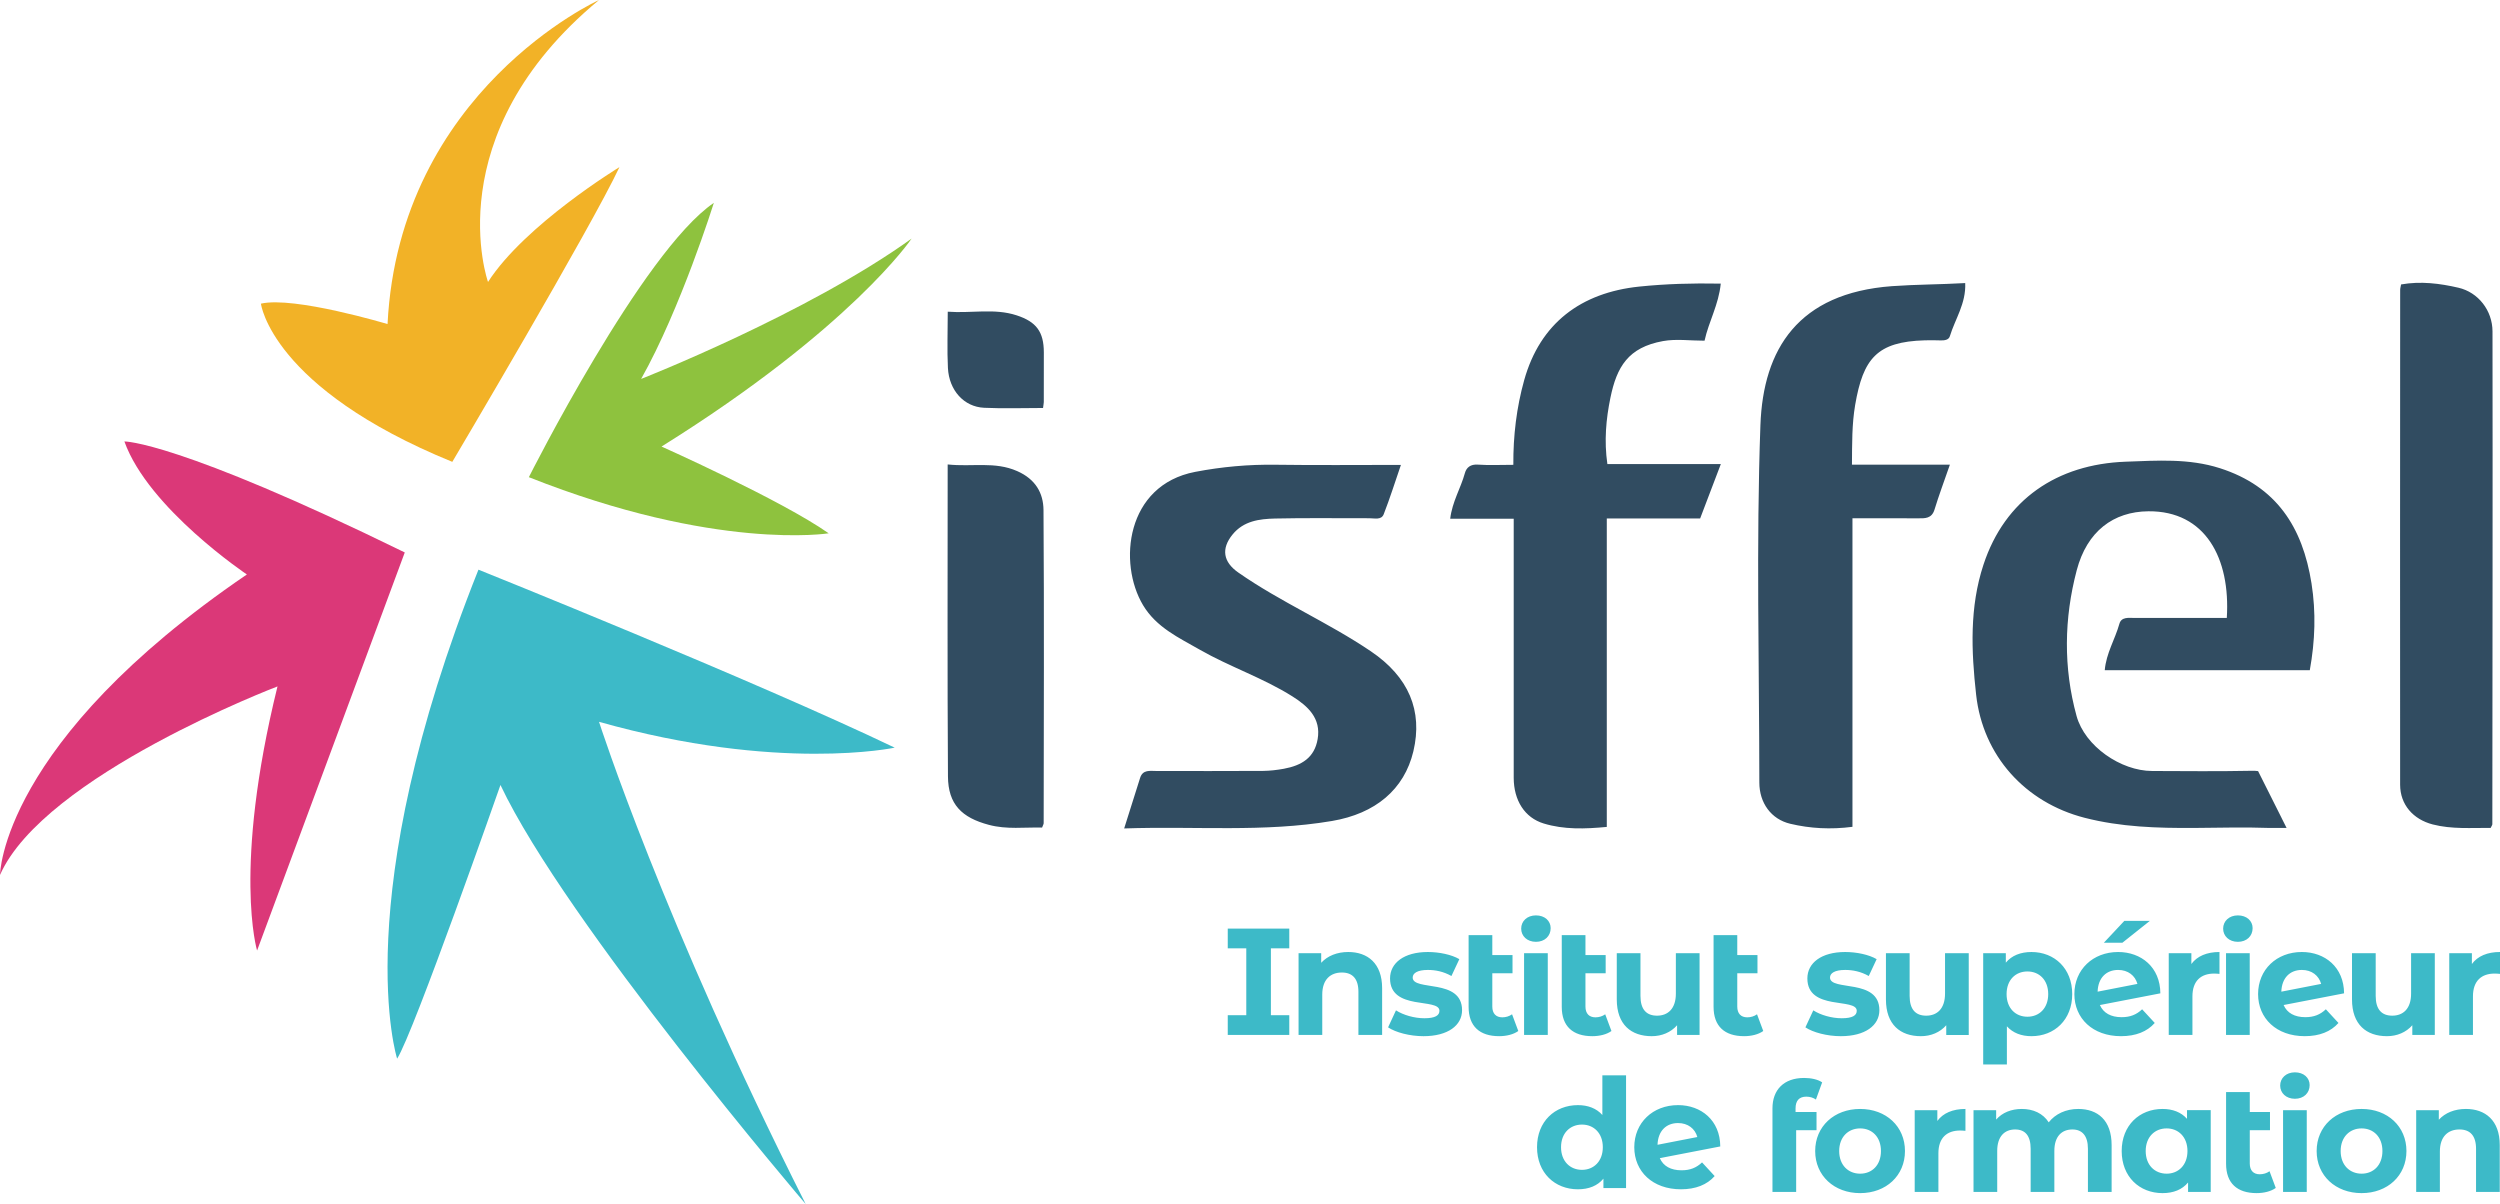
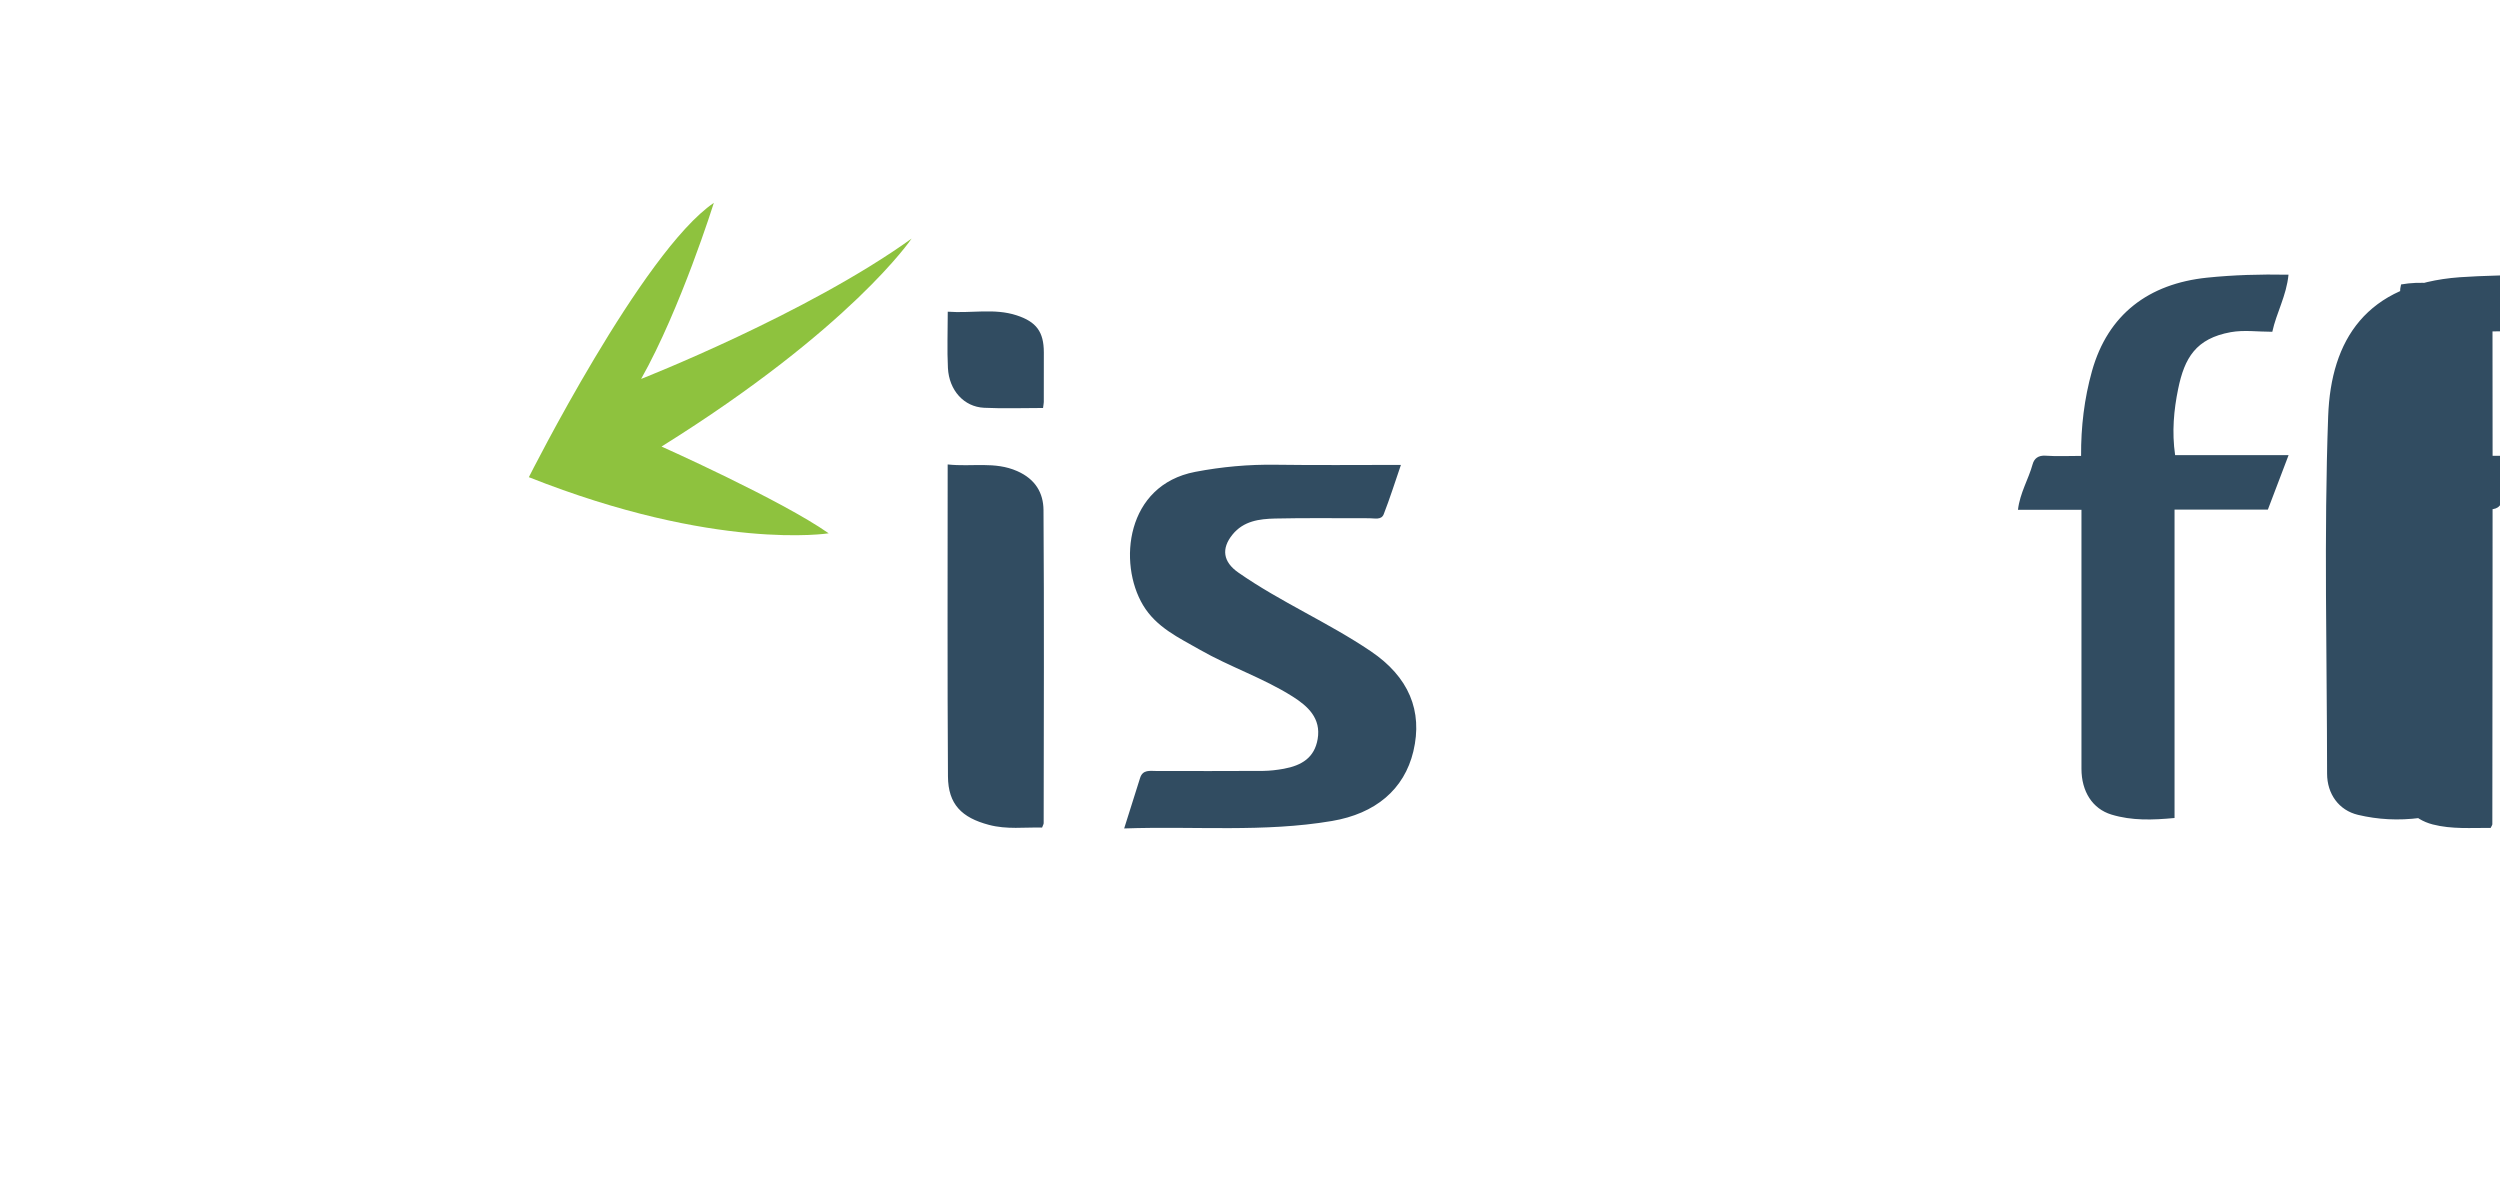
<svg xmlns="http://www.w3.org/2000/svg" width="600" height="288.985" viewBox="0 0 600 288.985">
-   <path d="M29.855 105.948s12.402-.23 67.29 26.64L61.7 228.127s-5.894-19.521 4.9-63.386c0 0-56.037 21.359-66.601 45.243 0 0 .23-31.922 59.251-72.112 0 0-23.654-15.847-29.396-31.923z" fill="#db3878" />
-   <path d="M143.765 0S95.842 21.74 93.01 77.777c0 0-22.429-6.737-30.39-4.9 0 0 2.45 20.21 45.931 37.97 0 0 33.377-56.342 40.113-70.734 0 0-22.659 13.78-31.54 27.56 0 0-12.554-35.215 26.641-67.673z" fill="#f2b227" />
  <path d="M126.924 114.522s27.252-54.199 44.4-65.835c0 0-7.962 25.416-17.454 42.257 0 0 39.807-15.617 64.916-33.683 0 0-14.391 21.435-60.017 49.912 0 0 28.784 12.86 40.114 20.822 0 0-27.07 4.337-71.96-13.473z" fill="#8ec23e" />
-   <path d="M95.308 254.077c3.904-5.971 24.802-65.682 24.802-65.682 15.617 33.07 73.26 100.59 73.26 100.59-34.218-67.749-49.605-115.747-49.605-115.747 43.176 12.172 70.964 6.2 70.964 6.2-33.53-16.075-99.9-42.716-99.9-42.716-31.693 79.462-19.521 117.355-19.521 117.355zm243.739-19.47c0-1.02 1.094-1.821 3.645-1.821 1.787 0 3.72.364 5.653 1.457l1.895-4.046c-1.858-1.094-4.85-1.715-7.548-1.715-5.724 0-9.08 2.626-9.08 6.345 0 7.84 11.852 4.559 11.852 7.766 0 1.094-.985 1.787-3.61 1.787-2.406 0-5.07-.765-6.819-1.896l-1.896 4.084c1.822 1.205 5.178 2.116 8.496 2.116 5.87 0 9.261-2.589 9.261-6.237 0-7.728-11.85-4.484-11.85-7.84zm63.453 11.451v2.334h5.397v-19.618h-5.69v9.699c0 3.61-1.895 5.288-4.52 5.288-2.515 0-3.975-1.46-3.975-4.741v-10.246h-5.687v11.085c0 6.053 3.462 8.825 8.387 8.825 2.405 0 4.593-.911 6.088-2.626zm-20.348 2.626c1.715 0 3.428-.401 4.596-1.24l-1.495-4.012c-.658.475-1.495.73-2.334.73-1.532 0-2.408-.913-2.408-2.588v-7.986h4.851v-4.376h-4.85v-4.776h-5.688v17.21c0 4.667 2.66 7.038 7.328 7.038zm-87.49-21.078h4.447v16.046h-4.447v4.74h14.767v-4.74h-4.413v-16.046h4.413v-4.74h-14.767v4.74zm28.918.876c-2.663 0-4.96.91-6.492 2.589v-2.297h-5.432v19.618h5.687v-9.699c0-3.61 1.97-5.289 4.705-5.289 2.517 0 3.974 1.46 3.974 4.63v10.358h5.69v-11.23c0-5.982-3.502-8.68-8.132-8.68zm45.043-2.443c2.116 0 3.536-1.385 3.536-3.281 0-1.752-1.42-3.064-3.536-3.064-2.114 0-3.537 1.386-3.537 3.173 0 1.787 1.423 3.172 3.537 3.172zm2.843 2.735h-5.687v19.618h5.687v-19.618zm47.887 15.388c-1.532 0-2.408-.913-2.408-2.588v-7.986h4.85v-4.376h-4.85v-4.776h-5.687v17.21c0 4.667 2.66 7.038 7.328 7.038 1.715 0 3.427-.401 4.595-1.24l-1.494-4.012c-.659.475-1.495.73-2.334.73zm-58.79 0c-1.532 0-2.408-.913-2.408-2.588v-7.986h4.85v-4.376h-4.85v-4.776h-5.688v17.21c0 4.667 2.66 7.038 7.328 7.038 1.715 0 3.428-.401 4.596-1.24l-1.495-4.012c-.658.475-1.495.73-2.334.73zm223.79 4.23v-19.618h-5.69v9.699c0 3.61-1.896 5.288-4.522 5.288-2.514 0-3.974-1.46-3.974-4.741v-10.246h-5.687v11.085c0 6.053 3.462 8.825 8.387 8.825 2.405 0 4.593-.911 6.088-2.626v2.334h5.397zm-31.218.292c3.537 0 6.272-1.094 8.095-3.173l-3.026-3.281c-1.349 1.276-2.844 1.895-4.923 1.895-2.553 0-4.375-.985-5.214-2.917l14.512-2.807c-.037-6.273-4.593-9.919-10.136-9.919-6.054 0-10.501 4.23-10.501 10.1 0 5.835 4.41 10.102 11.193 10.102zm-.692-15.898c2.37 0 4.083 1.348 4.63 3.353L547.52 238c.109-3.319 2.079-5.214 4.923-5.214zm40.81-1.423v-2.589h-5.431v19.618h5.687v-9.263c0-3.755 2.078-5.47 5.214-5.47.438 0 .804.037 1.277.075v-5.252c-3.027 0-5.36.985-6.746 2.88zM442.01 244.38c-2.406 0-5.069-.765-6.818-1.896l-1.896 4.084c1.822 1.205 5.177 2.116 8.496 2.116 5.87 0 9.26-2.589 9.26-6.237 0-7.728-11.849-4.484-11.849-7.84 0-1.02 1.094-1.821 3.646-1.821 1.786 0 3.72.364 5.652 1.457l1.896-4.046c-1.859-1.094-4.85-1.715-7.548-1.715-5.725 0-9.08 2.626-9.08 6.345 0 7.84 11.851 4.559 11.851 7.766 0 1.094-.985 1.787-3.61 1.787zm39.643 1.933c1.46 1.604 3.465 2.37 5.907 2.37 5.507 0 9.773-3.937 9.773-10.101 0-6.162-4.266-10.1-9.773-10.1-2.623 0-4.739.839-6.162 2.552v-2.26h-5.432v26.69h5.687v-9.151zm4.925-13.163c2.843 0 4.994 2.041 4.994 5.432 0 3.393-2.15 5.434-4.994 5.434-2.846 0-4.997-2.041-4.997-5.434 0-3.39 2.15-5.432 4.997-5.432zm29.393-12.144h-6.126l-4.922 5.251h4.45l6.598-5.251zm-1.859 21.224c-1.349 1.276-2.844 1.895-4.922 1.895-2.554 0-4.376-.985-5.215-2.917l14.512-2.807c-.037-6.273-4.593-9.919-10.136-9.919-6.054 0-10.501 4.23-10.501 10.1 0 5.835 4.41 10.102 11.194 10.102 3.536 0 6.27-1.094 8.095-3.173l-3.027-3.281zm-5.761-9.444c2.37 0 4.083 1.348 4.63 3.353L503.427 238c.11-3.319 2.08-5.214 4.923-5.214zm31.583-4.012h-5.688v19.618h5.688v-19.618zm-14.005 2.589v-2.589h-5.432v19.618h5.687v-9.263c0-3.755 2.079-5.47 5.214-5.47.438 0 .804.037 1.277.075v-5.252c-3.026 0-5.36.985-6.746 2.88zm-59.122 7.11c0 3.61-1.896 5.288-4.521 5.288-2.515 0-3.975-1.46-3.975-4.741v-10.246h-5.687v11.085c0 6.053 3.462 8.825 8.387 8.825 2.406 0 4.593-.911 6.088-2.626v2.334h5.398v-19.618h-5.69v9.699zm70.283-12.434c2.116 0 3.537-1.385 3.537-3.281 0-1.752-1.421-3.064-3.537-3.064-2.114 0-3.537 1.386-3.537 3.173 0 1.787 1.423 3.172 3.537 3.172zM384.567 267.6c-1.423-1.606-3.465-2.37-5.87-2.37-5.544 0-9.81 3.937-9.81 10.1 0 6.164 4.266 10.101 9.81 10.101 2.623 0 4.702-.839 6.125-2.554v2.262h5.432v-27.057h-5.687v9.518zm-4.888 13.164c-2.843 0-5.03-2.042-5.03-5.435 0-3.39 2.187-5.432 5.03-5.432 2.81 0 4.997 2.042 4.997 5.432 0 3.393-2.188 5.435-4.997 5.435zm23.05-15.535c-6.053 0-10.503 4.23-10.503 10.1 0 5.836 4.413 10.102 11.196 10.102 3.537 0 6.271-1.094 8.095-3.173l-3.026-3.281c-1.35 1.277-2.844 1.896-4.923 1.896-2.554 0-4.375-.985-5.214-2.918l14.512-2.807c-.037-6.273-4.593-9.919-10.137-9.919zm-4.922 9.518c.109-3.318 2.079-5.214 4.922-5.214 2.371 0 4.084 1.349 4.63 3.353l-9.552 1.861zm152.972-17.388c-2.114 0-3.537 1.386-3.537 3.173 0 1.787 1.423 3.173 3.537 3.173 2.115 0 3.536-1.386 3.536-3.282 0-1.752-1.42-3.064-3.536-3.064zm41.029 8.788c-2.663 0-4.96.911-6.492 2.589v-2.297h-5.432v19.618h5.687v-9.699c0-3.61 1.97-5.288 4.705-5.288 2.517 0 3.974 1.46 3.974 4.63v10.357h5.69v-11.23c0-5.982-3.502-8.68-8.132-8.68zm-25.02 0c-6.237 0-10.793 4.193-10.793 10.1s4.556 10.102 10.793 10.102c6.234 0 10.758-4.195 10.758-10.102s-4.524-10.1-10.758-10.1zm0 15.534c-2.844 0-5.031-2.041-5.031-5.434 0-3.39 2.187-5.432 5.03-5.432s4.995 2.041 4.995 5.432c0 3.393-2.15 5.434-4.994 5.434zm-41.905-13.163c-1.42-1.606-3.463-2.37-5.87-2.37-5.544 0-9.808 3.937-9.808 10.099 0 6.164 4.264 10.102 9.808 10.102 2.625 0 4.704-.84 6.125-2.554v2.262h5.434v-19.618h-5.69v2.079zm-4.886 13.163c-2.843 0-5.03-2.041-5.03-5.434 0-3.39 2.187-5.432 5.03-5.432 2.807 0 4.995 2.041 4.995 5.432 0 3.393-2.188 5.434-4.995 5.434zm27.938 4.376h5.687v-19.618h-5.687v19.618zm-5.58-4.23c-1.532 0-2.408-.913-2.408-2.588v-7.986h4.85v-4.376h-4.85V262.1h-5.688v17.21c0 4.667 2.66 7.038 7.328 7.038 1.715 0 3.428-.401 4.596-1.24l-1.495-4.012c-.658.476-1.495.73-2.334.73zm-95.92-15.68c-6.236 0-10.792 4.193-10.792 10.1s4.556 10.102 10.792 10.102c6.234 0 10.758-4.195 10.758-10.102s-4.524-10.1-10.758-10.1zm0 15.534c-2.843 0-5.031-2.041-5.031-5.434 0-3.39 2.188-5.432 5.031-5.432 2.844 0 4.994 2.041 4.994 5.432 0 3.393-2.15 5.434-4.994 5.434zm-10.468-14.804h-5.034v-.839c0-1.933.913-2.843 2.591-2.843.874 0 1.676.255 2.297.693l1.495-4.12c-1.057-.73-2.698-1.06-4.339-1.06-4.887 0-7.585 2.88-7.585 7.293v20.056h5.687v-14.804h4.888v-4.376zm28.994 2.15v-2.588h-5.432v19.618h5.687v-9.263c0-3.755 2.079-5.47 5.215-5.47.438 0 .804.038 1.277.075v-5.252c-3.027 0-5.36.985-6.747 2.88zm33.808-2.88c-2.955 0-5.506 1.203-7.075 3.21-1.386-2.153-3.72-3.21-6.454-3.21-2.515 0-4.703.876-6.163 2.552v-2.26h-5.432v19.618h5.687v-9.845c0-3.502 1.787-5.142 4.304-5.142 2.37 0 3.72 1.46 3.72 4.63v10.357h5.689v-9.845c0-3.502 1.787-5.142 4.338-5.142 2.297 0 3.72 1.46 3.72 4.63v10.357h5.687v-11.23c0-5.982-3.353-8.68-8.02-8.68z" fill="#3dbac8" />
-   <path d="M244.131 113.067c-5.39-2.38-10.79-.97-16.69-1.6 0 25.38-.09 50.12.07 74.86.04 6.74 3.34 9.91 9.79 11.63 4.35 1.17 8.59.55 12.8.66.2-.56.38-.81.38-1.06.03-25.04.13-50.09-.04-75.13-.03-4.11-1.93-7.43-6.31-9.36zm-7.96-15.2c4.64.22 9.29.05 14.16.05.11-.89.18-1.16.18-1.44.01-3.97.02-7.94.01-11.91-.01-4.92-1.78-7.34-6.54-8.89-5.36-1.75-10.8-.44-16.52-.87 0 4.79-.18 9.17.04 13.52.28 5.37 3.85 9.31 8.67 9.54zm92.83 58.44c-10.23-6.92-21.67-11.82-31.81-18.9-3.64-2.54-4.15-5.71-1.39-9.11 2.66-3.28 6.45-3.76 10.21-3.85 7.54-.18 15.08-.04 22.63-.07 1.23-.01 2.88.5 3.45-.96 1.47-3.76 2.68-7.63 4.13-11.84-10.48 0-20.29.1-30.1-.04-6.5-.09-12.89.49-19.27 1.71-16.66 3.19-18.55 21.91-12.52 31.99 3.2 5.35 8.6 7.81 13.62 10.69 7.21 4.13 15.2 6.77 22.25 11.22 3.69 2.33 6.89 5.24 6.04 10.22-.76 4.46-3.79 6.34-8.14 7.14-1.67.3-3.31.49-4.95.51-8.54.06-17.08.02-25.62.02-1.53 0-3.25-.38-3.9 1.65-1.22 3.8-2.4 7.61-3.83 12.14 17.13-.59 33.55.98 49.87-1.79 10.41-1.76 17.35-7.54 19.54-16.73 2.3-9.71-1.11-17.85-10.21-24zm269.2-76.77c-.01-5.03-3.43-9.38-8.16-10.48-4.48-1.04-9.09-1.62-13.78-.79-.09.53-.22.93-.22 1.33-.02 39.58-.04 79.16-.01 118.74.01 4.78 3.12 8.31 7.83 9.53 4.58 1.18 9.21.8 13.9.83.29-.6.4-.72.4-.84.03-39.44.1-78.88.04-118.32zm-136.26 2.14c1.28-.04 2.56-.02 3.84.02.91.02 1.91-.11 2.18-.99 1.25-4.12 3.91-7.86 3.69-12.77-6.06.35-11.79.32-17.58.74-22.49 1.66-30.91 15.07-31.57 33.35-1.03 28.56-.28 57.19-.26 85.78 0 4.87 2.82 8.81 7.43 9.9 4.77 1.13 9.65 1.41 14.92.73v-74.05c5.48 0 10.58-.02 15.69.01 1.74.01 3.34.09 4.01-2.12 1.04-3.41 2.3-6.76 3.68-10.75h-23.5c.04-5.12-.02-9.7.77-14.35 1.91-11.12 5.22-15.17 16.7-15.5zm-75.44 13.78c1.52-7.4 4.24-12.08 12.63-13.6 3.16-.57 6.51-.09 9.96-.09 1.01-4.62 3.39-8.62 3.89-13.7-6.9-.13-13.2.06-19.54.71-14.01 1.45-23.81 8.8-27.63 22.44-1.84 6.6-2.65 13.33-2.61 20.34-3.15 0-5.85.14-8.52-.05-1.75-.12-2.74.67-3.12 2.08-.98 3.57-3.02 6.8-3.51 10.9h15.24v4.51c0 19.22-.01 38.45 0 57.67.01 5.42 2.63 9.58 7.2 10.97 4.89 1.49 9.9 1.32 15.14.82v-74.02h22.4c1.69-4.46 3.24-8.51 4.97-13.06h-27.23c-.81-5.6-.31-10.85.73-15.92zm146.28 16.91c-7.46-2.39-15.09-1.83-22.64-1.56-16.44.61-28.96 9.06-34.11 24.72-3.36 10.21-2.93 20.66-1.76 31.22 1.62 14.6 11.73 25.84 26.03 29.52 8.72 2.24 17.49 2.49 26.28 2.44 6.01-.04 12.04-.22 18.07 0h4.13l-1.17-2.33v-.01l-5.67-11.3c-.45-.07-.96-.09-1.52-.08-7.96.16-15.94.08-23.91.05-7.52-.02-16.14-5.94-18.14-13.21-3.19-11.59-3-23.43.04-34.96 2.46-9.35 8.8-14.09 17.21-14.16 13.66-.11 19.72 11.26 18.81 25.6h-22.15c-1.41-.01-3.15-.3-3.63 1.41-1.03 3.7-3.17 7.07-3.51 11.13h49.21c1.28-7.11 1.5-13.9.41-20.83-2.13-13.5-8.42-23.3-21.98-27.65z" fill="#314c61" />
+   <path d="M244.131 113.067c-5.39-2.38-10.79-.97-16.69-1.6 0 25.38-.09 50.12.07 74.86.04 6.74 3.34 9.91 9.79 11.63 4.35 1.17 8.59.55 12.8.66.2-.56.38-.81.38-1.06.03-25.04.13-50.09-.04-75.13-.03-4.11-1.93-7.43-6.31-9.36zm-7.96-15.2c4.64.22 9.29.05 14.16.05.11-.89.18-1.16.18-1.44.01-3.97.02-7.94.01-11.91-.01-4.92-1.78-7.34-6.54-8.89-5.36-1.75-10.8-.44-16.52-.87 0 4.79-.18 9.17.04 13.52.28 5.37 3.85 9.31 8.67 9.54zm92.83 58.44c-10.23-6.92-21.67-11.82-31.81-18.9-3.64-2.54-4.15-5.71-1.39-9.11 2.66-3.28 6.45-3.76 10.21-3.85 7.54-.18 15.08-.04 22.63-.07 1.23-.01 2.88.5 3.45-.96 1.47-3.76 2.68-7.63 4.13-11.84-10.48 0-20.29.1-30.1-.04-6.5-.09-12.89.49-19.27 1.71-16.66 3.19-18.55 21.91-12.52 31.99 3.2 5.35 8.6 7.81 13.62 10.69 7.21 4.13 15.2 6.77 22.25 11.22 3.69 2.33 6.89 5.24 6.04 10.22-.76 4.46-3.79 6.34-8.14 7.14-1.67.3-3.31.49-4.95.51-8.54.06-17.08.02-25.62.02-1.53 0-3.25-.38-3.9 1.65-1.22 3.8-2.4 7.61-3.83 12.14 17.13-.59 33.55.98 49.87-1.79 10.41-1.76 17.35-7.54 19.54-16.73 2.3-9.71-1.11-17.85-10.21-24zm269.2-76.77c-.01-5.03-3.43-9.38-8.16-10.48-4.48-1.04-9.09-1.62-13.78-.79-.09.53-.22.93-.22 1.33-.02 39.58-.04 79.16-.01 118.74.01 4.78 3.12 8.31 7.83 9.53 4.58 1.18 9.21.8 13.9.83.29-.6.4-.72.4-.84.03-39.44.1-78.88.04-118.32zc1.28-.04 2.56-.02 3.84.02.91.02 1.91-.11 2.18-.99 1.25-4.12 3.91-7.86 3.69-12.77-6.06.35-11.79.32-17.58.74-22.49 1.66-30.91 15.07-31.57 33.35-1.03 28.56-.28 57.19-.26 85.78 0 4.87 2.82 8.81 7.43 9.9 4.77 1.13 9.65 1.41 14.92.73v-74.05c5.48 0 10.58-.02 15.69.01 1.74.01 3.34.09 4.01-2.12 1.04-3.41 2.3-6.76 3.68-10.75h-23.5c.04-5.12-.02-9.7.77-14.35 1.91-11.12 5.22-15.17 16.7-15.5zm-75.44 13.78c1.52-7.4 4.24-12.08 12.63-13.6 3.16-.57 6.51-.09 9.96-.09 1.01-4.62 3.39-8.62 3.89-13.7-6.9-.13-13.2.06-19.54.71-14.01 1.45-23.81 8.8-27.63 22.44-1.84 6.6-2.65 13.33-2.61 20.34-3.15 0-5.85.14-8.52-.05-1.75-.12-2.74.67-3.12 2.08-.98 3.57-3.02 6.8-3.51 10.9h15.24v4.51c0 19.22-.01 38.45 0 57.67.01 5.42 2.63 9.58 7.2 10.97 4.89 1.49 9.9 1.32 15.14.82v-74.02h22.4c1.69-4.46 3.24-8.51 4.97-13.06h-27.23c-.81-5.6-.31-10.85.73-15.92zm146.28 16.91c-7.46-2.39-15.09-1.83-22.64-1.56-16.44.61-28.96 9.06-34.11 24.72-3.36 10.21-2.93 20.66-1.76 31.22 1.62 14.6 11.73 25.84 26.03 29.52 8.72 2.24 17.49 2.49 26.28 2.44 6.01-.04 12.04-.22 18.07 0h4.13l-1.17-2.33v-.01l-5.67-11.3c-.45-.07-.96-.09-1.52-.08-7.96.16-15.94.08-23.91.05-7.52-.02-16.14-5.94-18.14-13.21-3.19-11.59-3-23.43.04-34.96 2.46-9.35 8.8-14.09 17.21-14.16 13.66-.11 19.72 11.26 18.81 25.6h-22.15c-1.41-.01-3.15-.3-3.63 1.41-1.03 3.7-3.17 7.07-3.51 11.13h49.21c1.28-7.11 1.5-13.9.41-20.83-2.13-13.5-8.42-23.3-21.98-27.65z" fill="#314c61" />
</svg>